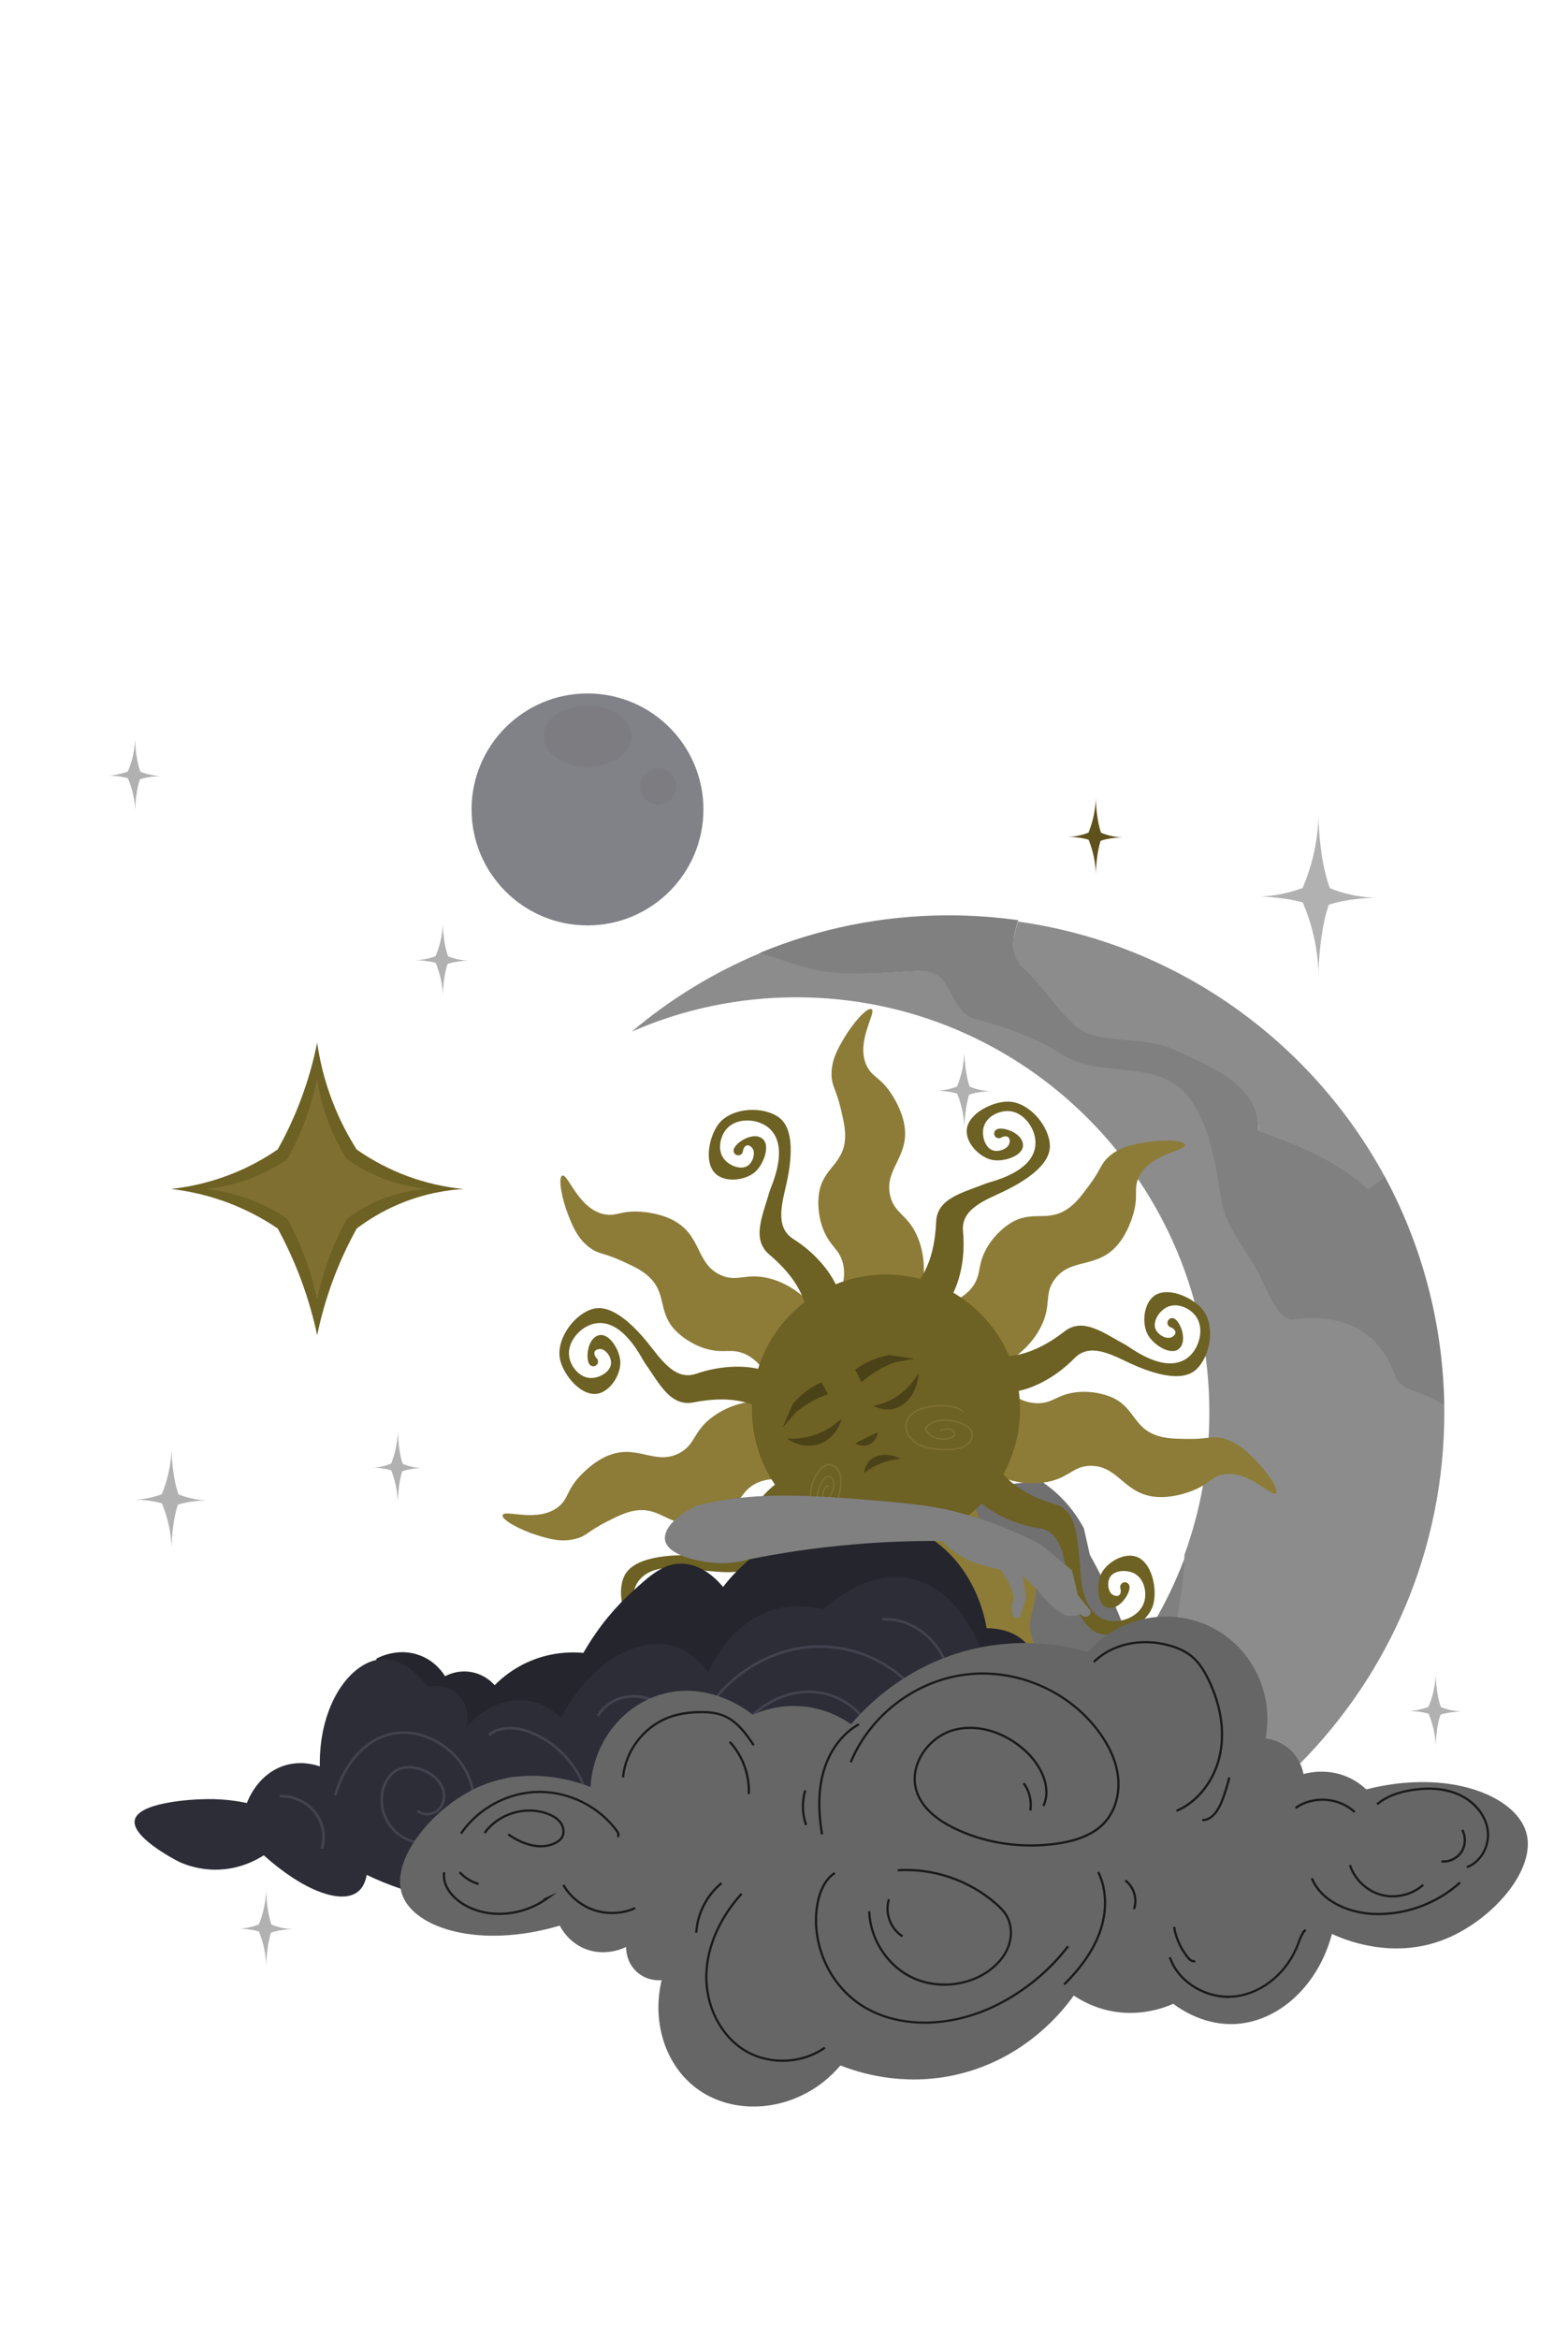
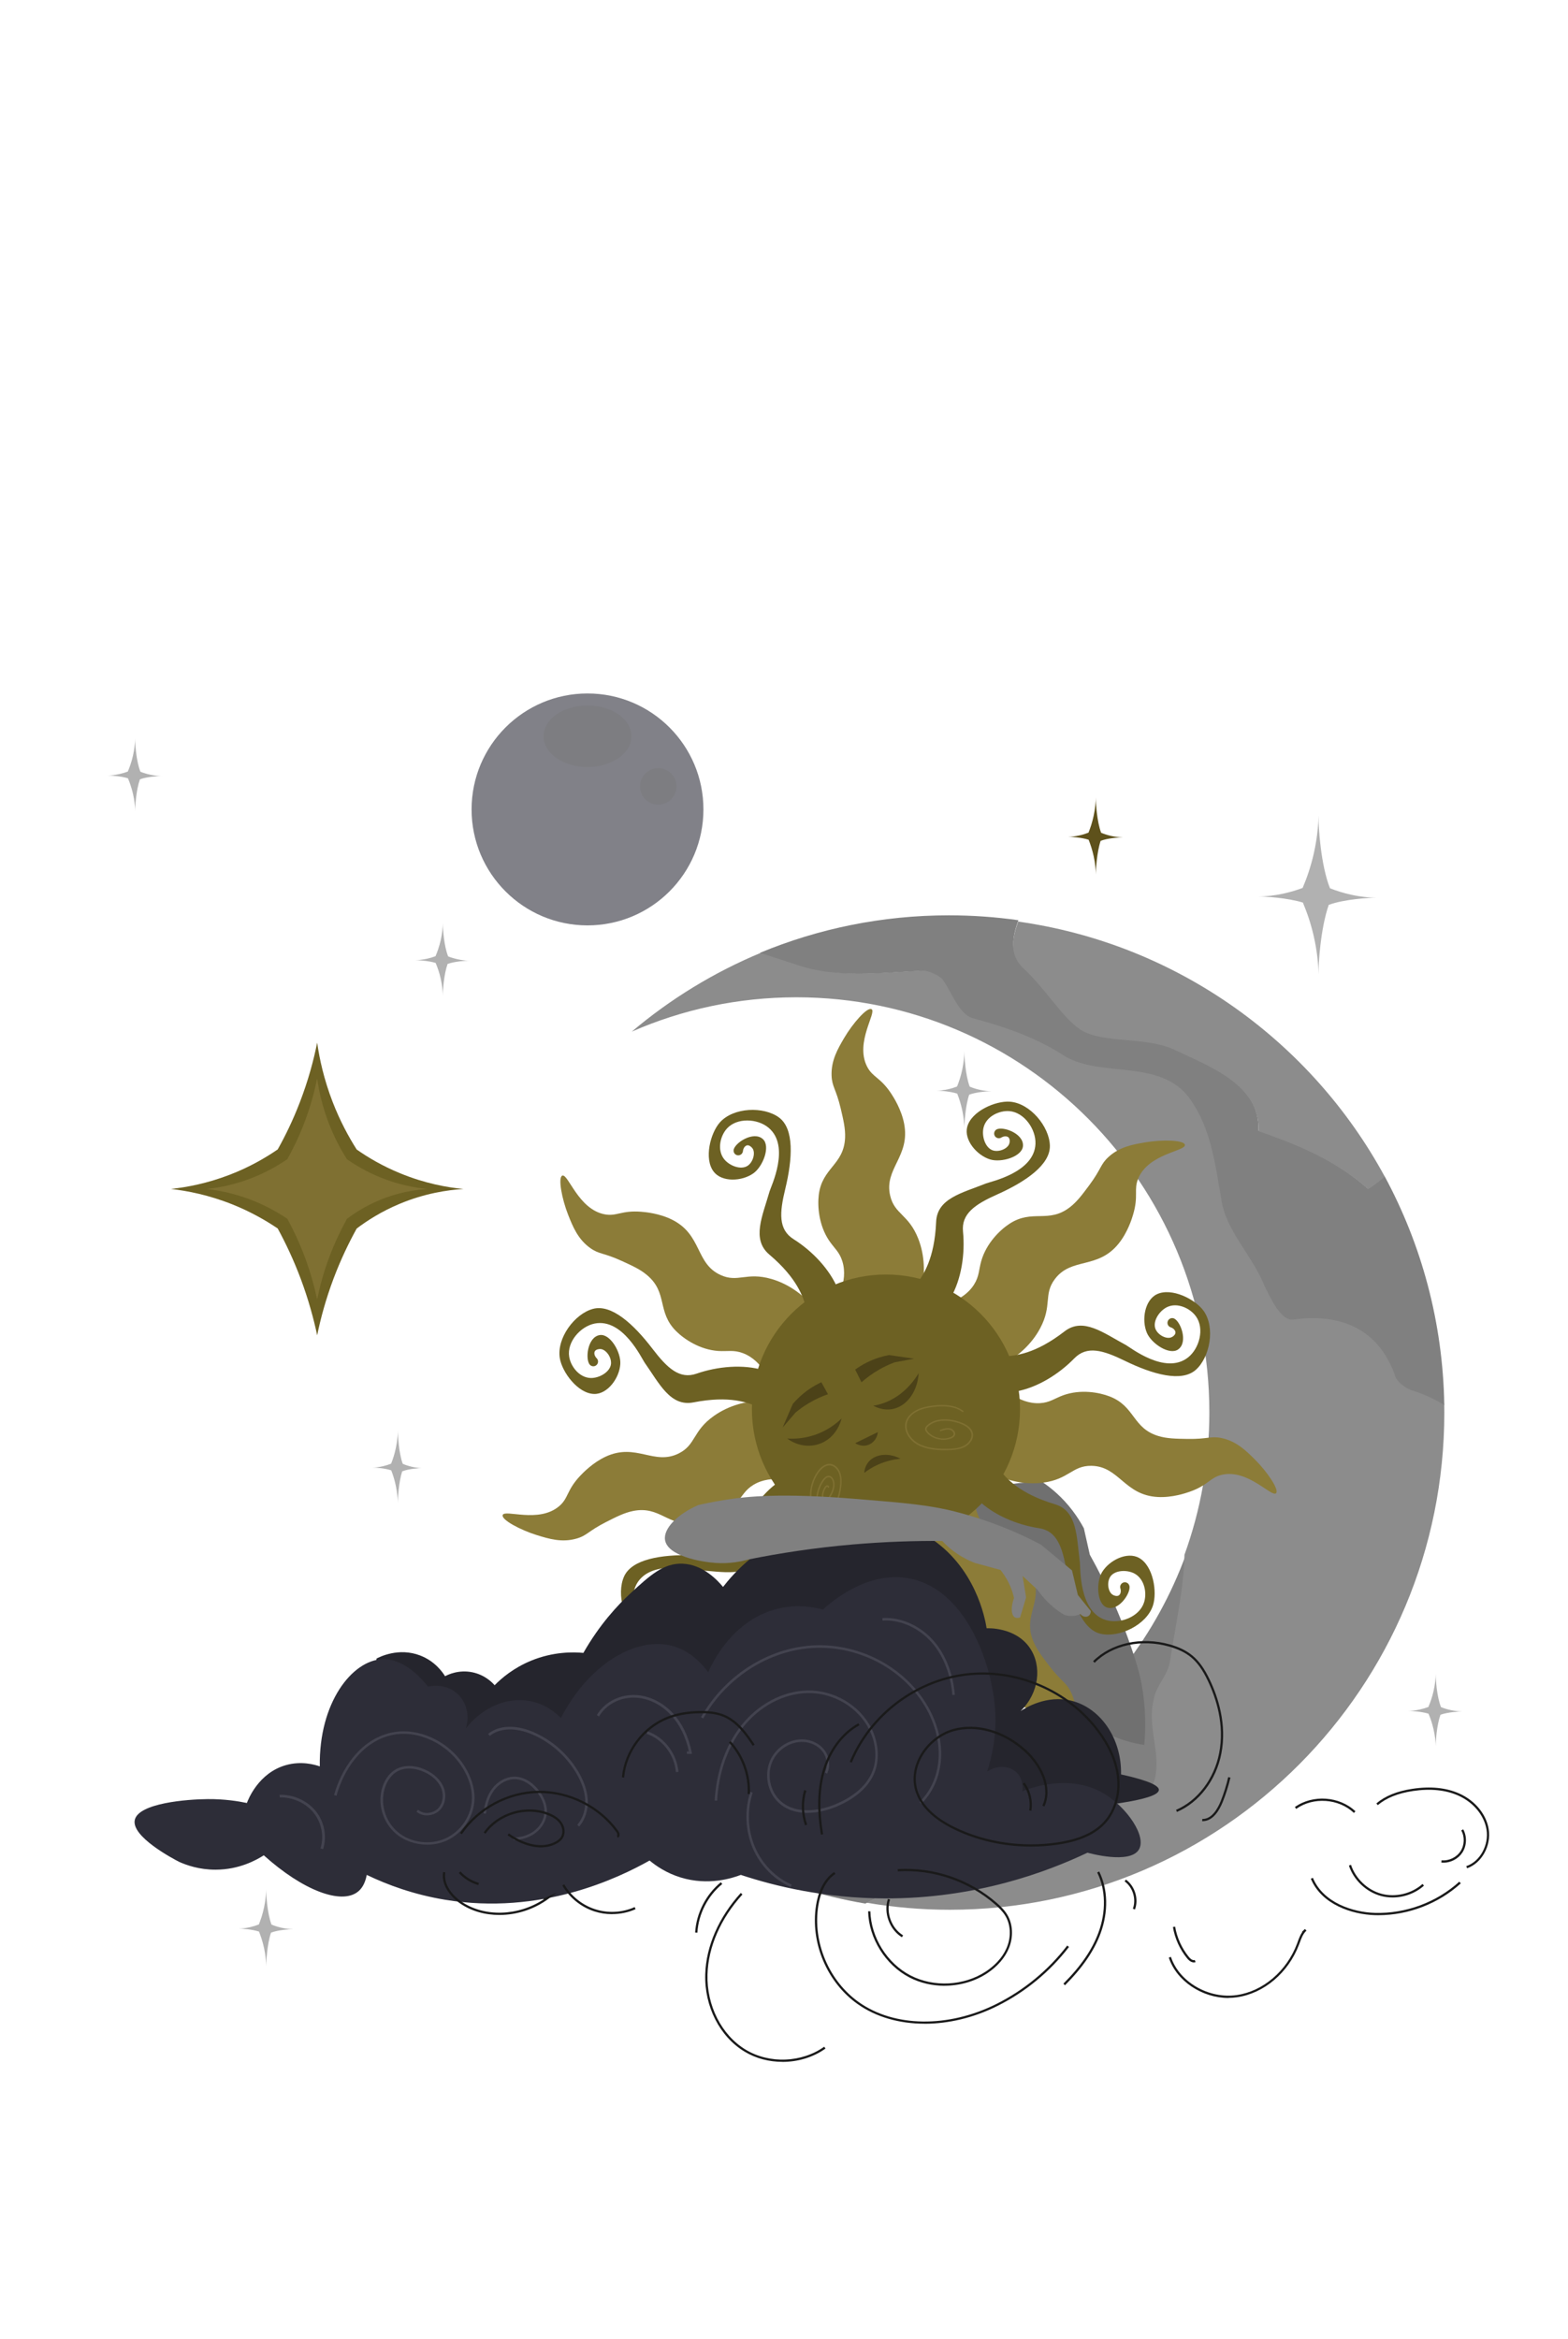
<svg xmlns="http://www.w3.org/2000/svg" width="346" height="516" viewBox="0 0 346 516" fill="none">
  <g clip-path="url(#clip0_9627_36290)">
    <path d="M216.72 415.98C225.9 411.85 230.95 399.92 240.13 395.79C244.72 393.5 253.9 399.92 255.28 391.66C256.2 386.15 253.44 380.65 254.82 375.14C255.28 371.93 258.03 369.63 258.49 366.42C259.59 358.98 261.52 350.72 261.69 342.91C248.83 378.15 215.02 403.31 175.32 403.31C162.3 403.31 149.91 400.6 138.69 395.71C153.35 408.02 171.26 416.58 190.95 419.91C196.73 417.1 202.53 414.17 208.45 411.39C211.66 410.01 214.42 417.36 216.71 415.98H216.72Z" fill="#808080" />
    <path d="M318.68 309.72C316.39 308.34 313.94 307.24 311.44 306.45C310.07 305.99 308.25 304.62 307.8 303.25C304.16 292.73 295.51 289.53 285.5 290.9C282.77 291.36 280.49 286.33 279.13 283.58C276.4 276.72 270.48 271.23 269.57 264.37C268.2 256.6 267.3 248.82 262.74 242.41C256.37 233.26 243.17 237.84 234.98 232.8C228.61 228.68 221.78 226.39 214.96 224.57C211.77 223.65 210.41 219.08 208.13 215.88C207.22 214.96 204.94 214.05 204.03 214.05C194.47 214.51 184.92 215.88 175.81 212.68C173.3 211.89 170.67 210.99 167.98 210.14C157.55 214.47 147.92 220.37 139.42 227.56C150.55 222.69 162.83 219.99 175.74 219.99C226.06 219.99 266.86 260.99 266.86 311.57C266.86 322.6 264.92 333.17 261.37 342.96C261.2 350.74 259.29 358.97 258.19 366.39C257.73 369.59 255 371.88 254.55 375.08C253.18 380.57 255.92 386.06 255.01 391.55C253.64 399.78 244.54 393.38 239.99 395.67C230.89 399.79 225.88 411.68 216.78 415.8C214.51 417.17 211.78 409.85 208.59 411.23C202.73 414 196.98 416.92 191.24 419.72C197.2 420.73 203.33 421.27 209.58 421.27C269.85 421.27 318.71 372.16 318.71 311.59C318.71 310.97 318.7 310.36 318.69 309.75L318.68 309.72Z" fill="#8C8C8C" />
    <path d="M277.69 249.37C278.15 239.29 267.2 235.17 259.45 231.5C253.06 228.29 243.49 230.12 238.47 226.92C234.36 224.17 230.72 217.76 225.7 213.18C222.8 210.27 223.36 206.71 224.73 202.99C219.71 202.28 214.58 201.91 209.37 201.91C194.61 201.91 180.54 204.85 167.7 210.18C170.4 211.04 173.03 211.94 175.54 212.73C184.66 215.94 194.24 214.56 203.81 214.11C204.72 214.11 207 215.03 207.92 215.94C210.2 219.15 211.57 223.73 214.76 224.64C221.6 226.47 228.44 228.76 234.83 232.89C243.04 237.93 256.26 233.35 262.65 242.51C267.21 248.93 268.12 256.71 269.49 264.5C270.4 271.37 276.33 276.87 279.07 283.74C280.44 286.49 282.72 291.53 285.46 291.07C295.49 289.69 304.16 292.9 307.8 303.44C308.26 304.82 310.08 306.19 311.45 306.65C313.95 307.44 316.41 308.54 318.7 309.92C318.4 291.67 313.66 274.5 305.53 259.45C304.39 260.47 303.19 261.41 301.87 262.21C294.57 255.8 286.82 252.59 277.7 249.39L277.69 249.37Z" fill="#808080" />
    <path d="M224.68 203.29C223.31 207 222.75 210.54 225.65 213.44C230.67 218 234.32 224.4 238.43 227.14C243.45 230.34 253.04 228.51 259.43 231.7C267.19 235.35 278.15 239.46 277.69 249.51C286.82 252.71 294.58 255.9 301.89 262.29C303.21 261.5 304.42 260.55 305.56 259.54C289.36 229.68 259.68 208.21 224.68 203.29Z" fill="#8C8C8C" />
    <path d="M215.76 328.17C216.96 328.13 218.15 328.09 219.36 328.06C220.94 327.7 222.73 327.38 224.69 327.17C226.63 326.96 228.42 326.9 230.02 326.92C231.96 328.24 234.41 330.25 236.66 333.21C237.7 334.58 238.52 335.91 239.17 337.12C239.6 339.06 240.04 341 240.48 342.94C244.57 350.27 247.19 356.62 248.87 361.28C250.81 366.66 251.53 369.41 251.92 371.57C252.91 377.04 252.79 381.71 252.49 384.92C250.15 384.56 246.57 383.73 242.69 381.58C238.56 379.29 235.82 376.46 234.24 374.56C227.65 366.04 221.05 357.51 214.46 348.98C212.21 346.37 209.96 343.76 207.71 341.15C207.71 340.78 207.73 338.54 209.45 337.01C210.3 336.26 211.22 335.99 211.74 335.89C213.08 333.32 214.43 330.74 215.77 328.17H215.76Z" fill="#707070" />
    <path d="M192.3 222.62C191.37 222.09 188.19 225.7 186.26 228.99C184.88 231.34 183.37 233.93 183.5 237.29C183.6 239.76 184.48 240.16 185.52 244.54C186.12 247.1 186.56 248.97 186.48 250.95C186.23 257 181.39 257.56 180.67 263.61C180.38 266.04 180.65 270.22 182.93 273.63C184.06 275.32 185.22 276.12 185.87 278.21C186.61 280.57 186.16 282.83 185.66 284.37C187.84 283.63 191.03 282.81 194.93 282.71C198.49 282.62 201.45 283.16 203.57 283.71C203.99 281.04 204.18 277.18 202.61 273.2C200.49 267.84 197.4 267.89 196.43 263.76C195.02 257.77 200.93 255.11 199.5 247.83C198.89 244.71 197.19 242.06 196.71 241.32C194.27 237.58 192.56 237.71 191.31 235.23C188.63 229.9 193.54 223.29 192.31 222.6L192.3 222.62Z" fill="#8C7C38" />
    <path d="M205.86 284.99C205.77 284.96 205.68 284.92 205.6 284.86C205.13 284.52 201.97 283.7 202.3 283.23C203.69 281.26 206.22 277.77 206.57 269.53C206.79 264.31 212.35 263.15 217.59 261.05C218.63 260.63 228.26 258.65 228.49 252.3C228.61 249.09 226.01 245.34 222.7 245.1C220.48 244.94 217.68 246.25 217.05 248.66C216.56 250.51 217.35 253.16 219.05 253.75C219.07 253.75 219.09 253.76 219.11 253.77C220.46 254.19 222.36 253.4 222.72 252.26C222.84 251.89 222.88 251.19 222.51 250.87C222.15 250.57 221.5 250.6 220.96 250.93C220.47 251.23 219.83 251.08 219.53 250.6C219.23 250.11 219.38 249.47 219.86 249.17C221.18 248.34 225.97 250.01 225.73 252.82C225.53 255.16 220.96 256.52 218.49 255.76C215.51 254.84 212.68 251.45 213.43 248.58C214.35 245.09 219.72 242.79 222.84 243.02C227.31 243.34 231.56 248.51 231.67 252.7C231.78 256.93 226.33 260.66 220.11 263.45C215.18 265.65 212.11 267.7 212.5 271.68C212.98 276.59 212.16 282.19 209.75 286.33C209.52 286.74 206.27 285.13 205.85 284.98L205.86 284.99Z" fill="#6D6123" />
    <path d="M261.47 252.53C261.27 251.47 256.48 251.35 252.72 251.99C250.04 252.45 247.09 252.94 244.61 255.21C242.79 256.87 243.05 257.82 240.38 261.42C238.81 263.53 237.67 265.07 236.11 266.28C231.35 269.98 227.8 266.63 222.72 269.97C220.68 271.31 217.66 274.21 216.53 278.16C215.97 280.11 216.1 281.52 214.93 283.37C213.61 285.45 211.6 286.56 210.1 287.17C212.07 288.37 214.74 290.29 217.33 293.23C219.69 295.91 221.19 298.53 222.13 300.52C224.44 299.12 227.5 296.79 229.52 293.01C232.23 287.93 230.22 285.58 232.74 282.19C236.4 277.26 242.22 280.09 246.86 274.3C248.85 271.82 249.77 268.82 250.02 267.97C251.3 263.69 250.1 262.45 251.19 259.9C253.53 254.41 261.73 253.93 261.46 252.54L261.47 252.53Z" fill="#8C7C38" />
    <path d="M222.66 303.09C222.63 303 222.6 302.9 222.59 302.8C222.54 302.23 221.14 299.27 221.71 299.22C224.11 299.02 228.39 298.72 234.9 293.69C239.02 290.5 243.48 294.03 248.45 296.7C249.44 297.23 257.14 303.36 262.14 299.45C264.66 297.48 265.84 293.06 263.9 290.37C262.6 288.56 259.79 287.26 257.55 288.32C255.83 289.14 254.31 291.44 254.96 293.13C254.96 293.15 254.98 293.17 254.99 293.19C255.54 294.5 257.36 295.45 258.46 295C258.82 294.86 259.38 294.44 259.38 293.94C259.38 293.47 258.94 292.99 258.33 292.79C257.78 292.61 257.49 292.02 257.67 291.48C257.85 290.94 258.43 290.63 258.98 290.81C260.46 291.3 262.27 296.05 259.97 297.67C258.06 299.02 254.08 296.39 253.07 294C251.85 291.12 252.62 286.76 255.29 285.49C258.54 283.95 263.75 286.6 265.58 289.14C268.21 292.79 267 299.38 263.88 302.16C260.73 304.97 254.38 303.18 248.24 300.19C243.39 297.82 239.86 296.78 237.07 299.63C233.63 303.16 228.84 306.13 224.13 306.95C223.67 307.03 222.81 303.5 222.64 303.08L222.66 303.09Z" fill="#6D6123" />
    <path d="M281.58 329.38C282.31 328.6 279.61 324.63 276.9 321.94C274.97 320.02 272.84 317.91 269.56 317.22C267.16 316.71 266.55 317.48 262.07 317.41C259.45 317.37 257.53 317.34 255.65 316.78C249.87 315.06 250.51 310.21 244.84 308.03C242.57 307.15 238.46 306.39 234.61 307.78C232.71 308.47 231.65 309.4 229.47 309.52C227.01 309.66 224.94 308.67 223.57 307.81C223.76 310.12 223.76 313.42 222.9 317.25C222.12 320.74 220.87 323.49 219.82 325.42C222.3 326.49 225.97 327.61 230.21 327.05C235.9 326.29 236.61 323.28 240.84 323.34C246.97 323.44 248.09 329.83 255.48 330.22C258.64 330.39 261.61 329.38 262.44 329.09C266.65 327.63 266.95 325.93 269.64 325.32C275.44 324.01 280.63 330.41 281.6 329.38H281.58Z" fill="#8C7C38" />
    <path d="M218.04 327.34C218.09 327.26 218.16 327.18 218.23 327.12C218.66 326.75 220.24 323.87 220.61 324.31C222.17 326.15 224.92 329.46 232.79 331.82C237.77 333.31 237.54 339.01 238.29 344.62C238.44 345.74 238 355.59 244.08 357.38C247.15 358.28 251.41 356.66 252.44 353.5C253.14 351.38 252.55 348.34 250.38 347.13C248.71 346.21 245.96 346.32 244.98 347.83C244.97 347.85 244.96 347.87 244.95 347.89C244.21 349.11 244.51 351.14 245.52 351.78C245.84 351.99 246.51 352.2 246.91 351.91C247.29 351.64 247.42 350.99 247.23 350.39C247.05 349.84 247.36 349.26 247.9 349.08C248.44 348.9 249.03 349.21 249.2 349.76C249.68 351.25 246.89 355.5 244.24 354.59C242.03 353.82 241.83 349.04 243.17 346.82C244.78 344.14 248.75 342.21 251.34 343.65C254.49 345.39 255.39 351.19 254.41 354.17C253 358.45 246.98 361.32 242.9 360.4C238.79 359.48 236.52 353.26 235.35 346.52C234.42 341.18 233.2 337.7 229.27 337.1C224.41 336.36 219.21 334.2 215.8 330.84C215.46 330.51 217.81 327.74 218.05 327.37L218.04 327.34Z" fill="#6D6123" />
    <path d="M234.26 390.2C235.32 390.29 236.75 385.7 237.16 381.9C237.46 379.18 237.78 376.2 236.28 373.19C235.18 370.98 234.21 370.98 231.48 367.41C229.88 365.32 228.72 363.8 227.98 361.96C225.73 356.34 229.91 353.83 228.1 348.02C227.37 345.68 225.42 341.98 221.94 339.81C220.22 338.74 218.84 338.48 217.39 336.84C215.76 334.99 215.24 332.75 215.07 331.13C213.38 332.71 210.81 334.77 207.29 336.47C204.09 338.02 201.16 338.75 199 339.12C199.71 341.73 201.11 345.32 204.17 348.31C208.29 352.32 211.09 351.01 213.66 354.38C217.39 359.27 213.09 364.11 217.37 370.17C219.21 372.77 221.83 374.47 222.58 374.95C226.33 377.35 227.84 376.54 229.99 378.28C234.61 382.04 232.84 390.09 234.24 390.21L234.26 390.2Z" fill="#8C7C38" />
    <path d="M196.41 338.91C196.51 338.91 196.6 338.91 196.71 338.93C197.27 339.04 200.49 338.49 200.38 339.05C199.92 341.42 199.03 345.64 202.08 353.3C204.01 358.15 199.42 361.5 195.5 365.57C194.72 366.38 186.76 372.15 189.13 378.05C190.33 381.03 194.24 383.37 197.35 382.23C199.44 381.46 201.45 379.11 201.04 376.65C200.73 374.76 198.93 372.67 197.14 372.83C197.12 372.83 197.1 372.83 197.08 372.83C195.67 373 194.27 374.5 194.4 375.69C194.44 376.07 194.69 376.73 195.16 376.87C195.61 377 196.19 376.71 196.55 376.17C196.87 375.69 197.51 375.57 197.99 375.89C198.47 376.21 198.59 376.86 198.27 377.34C197.4 378.64 192.35 379.09 191.43 376.43C190.65 374.22 194.27 371.09 196.83 370.77C199.92 370.38 203.89 372.31 204.38 375.23C204.97 378.79 201.01 383.1 198.08 384.18C193.87 385.73 187.89 382.76 186.07 378.99C184.24 375.18 187.68 369.53 192.22 364.42C195.81 360.38 197.78 357.25 195.8 353.78C193.36 349.5 191.82 344.05 192.32 339.29C192.37 338.82 195.99 338.95 196.43 338.91H196.41Z" fill="#514617" />
    <path d="M160.41 391.96C161.03 392.84 165.44 390.95 168.59 388.81C170.84 387.28 173.32 385.6 174.63 382.5C175.6 380.23 174.97 379.48 175.91 375.08C176.46 372.5 176.86 370.63 177.78 368.88C180.58 363.52 185.2 365.1 188.44 359.95C189.74 357.88 191.29 353.99 190.68 349.92C190.38 347.91 189.68 346.69 189.98 344.52C190.32 342.07 191.69 340.23 192.81 339.05C190.52 338.78 187.29 338.14 183.72 336.55C180.47 335.1 178.02 333.34 176.34 331.92C174.81 334.15 173 337.55 172.72 341.83C172.35 347.58 175.15 348.88 174.27 353.02C172.98 359.04 166.51 358.89 164.69 366.09C163.91 369.17 164.31 372.29 164.43 373.17C165.04 377.6 166.64 378.23 166.7 380.99C166.84 386.96 159.58 390.81 160.4 391.97L160.41 391.96Z" fill="#5E511B" />
    <path d="M174.83 329.78C174.9 329.85 174.96 329.93 175.01 330.02C175.29 330.52 177.79 332.63 177.29 332.91C175.19 334.09 171.41 336.15 167.58 343.44C165.15 348.06 159.63 346.71 154 346.35C152.88 346.28 143.34 343.92 140.41 349.55C138.93 352.4 139.68 356.9 142.56 358.55C144.5 359.65 147.58 359.67 149.18 357.76C150.41 356.3 150.83 353.57 149.55 352.3C149.53 352.29 149.52 352.27 149.5 352.26C148.46 351.3 146.41 351.19 145.59 352.06C145.32 352.34 144.98 352.95 145.19 353.4C145.38 353.83 145.98 354.08 146.62 354.01C147.19 353.95 147.7 354.36 147.77 354.93C147.83 355.5 147.43 356.01 146.85 356.08C145.3 356.26 141.69 352.68 143.11 350.25C144.29 348.23 149 348.96 150.9 350.72C153.2 352.83 154.3 357.12 152.4 359.38C150.08 362.14 144.24 361.89 141.53 360.34C137.63 358.12 136 351.62 137.69 347.79C139.4 343.92 145.91 342.9 152.73 343.06C158.12 343.19 161.77 342.67 163.12 338.91C164.79 334.27 167.92 329.57 171.87 326.86C172.26 326.59 174.5 329.45 174.82 329.76L174.83 329.78Z" fill="#6D6123" />
    <path d="M110.92 334.23C110.63 335.26 114.86 337.52 118.5 338.64C121.1 339.44 123.96 340.32 127.19 339.4C129.56 338.73 129.74 337.77 133.74 335.74C136.08 334.55 137.79 333.69 139.72 333.3C145.63 332.13 147.31 336.73 153.34 336.02C155.76 335.74 159.75 334.5 162.52 331.47C163.89 329.98 164.4 328.66 166.27 327.53C168.38 326.26 170.67 326.17 172.28 326.3C171.05 324.34 169.52 321.42 168.51 317.63C167.59 314.18 167.42 311.15 167.46 308.95C164.77 309.16 161 309.87 157.51 312.35C152.82 315.67 153.58 318.68 149.81 320.59C144.33 323.36 140.39 318.21 133.67 321.31C130.79 322.64 128.63 324.91 128.02 325.55C124.97 328.81 125.49 330.45 123.39 332.24C118.86 336.1 111.31 332.85 110.92 334.21V334.23Z" fill="#8C7C38" />
    <path d="M168.15 306.44C168.15 306.54 168.12 306.64 168.08 306.73C167.87 307.26 167.81 310.54 167.28 310.33C165.05 309.43 161.08 307.78 153.02 309.35C147.92 310.35 145.5 305.2 142.24 300.57C141.59 299.65 137.43 290.72 131.22 291.96C128.08 292.59 125.06 296.01 125.6 299.29C125.96 301.5 127.89 303.92 130.37 303.97C132.27 304.01 134.66 302.63 134.83 300.83C134.83 300.81 134.83 300.79 134.83 300.76C134.92 299.34 133.72 297.68 132.53 297.58C132.15 297.55 131.46 297.67 131.24 298.11C131.03 298.53 131.21 299.16 131.66 299.61C132.07 300.02 132.07 300.67 131.66 301.08C131.26 301.49 130.6 301.49 130.19 301.08C129.08 299.98 129.58 294.92 132.35 294.5C134.66 294.15 137.05 298.3 136.88 300.88C136.69 304 134.06 307.56 131.11 307.49C127.52 307.41 124.04 302.7 123.53 299.6C122.8 295.16 126.81 289.81 130.85 288.72C134.92 287.62 139.81 292.07 143.96 297.5C147.25 301.8 149.94 304.32 153.71 303.01C158.35 301.4 163.97 300.89 168.54 302.27C168.99 302.4 168.19 305.95 168.15 306.4V306.44Z" fill="#6D6123" />
    <path d="M124.07 259.33C123.09 259.75 123.98 264.48 125.39 268.03C126.4 270.56 127.51 273.35 130.24 275.3C132.24 276.73 133.1 276.28 137.18 278.14C139.57 279.23 141.31 280.02 142.81 281.3C147.42 285.19 144.9 289.39 149.23 293.67C150.97 295.39 154.42 297.74 158.51 298.01C160.53 298.14 161.87 297.72 163.91 298.48C166.22 299.34 167.72 301.08 168.63 302.42C169.38 300.23 170.69 297.2 173 294.04C175.11 291.16 177.35 289.14 179.08 287.79C177.23 285.81 174.32 283.31 170.21 282.12C164.69 280.53 162.83 283.01 159 281.25C153.42 278.7 154.95 272.39 148.33 269.06C145.5 267.64 142.38 267.37 141.5 267.3C137.06 266.95 136.11 268.38 133.4 267.86C127.56 266.73 125.36 258.78 124.06 259.33H124.07Z" fill="#8C7C38" />
    <path d="M181.49 286.75C181.41 286.8 181.32 286.85 181.22 286.88C180.67 287.05 178.09 289.05 177.92 288.5C177.22 286.19 176.02 282.04 169.75 276.73C165.78 273.36 168.27 268.23 169.82 262.79C170.13 261.71 174.46 252.85 169.6 248.77C167.15 246.71 162.6 246.49 160.39 248.96C158.9 250.63 158.23 253.65 159.74 255.63C160.9 257.15 163.47 258.15 164.97 257.16C164.99 257.15 165.01 257.14 165.03 257.12C166.19 256.3 166.73 254.32 166.06 253.33C165.84 253.01 165.32 252.55 164.84 252.65C164.38 252.75 164.01 253.28 163.94 253.92C163.88 254.49 163.37 254.91 162.8 254.85C162.23 254.79 161.82 254.28 161.88 253.71C162.04 252.15 166.28 249.37 168.35 251.28C170.07 252.87 168.35 257.34 166.23 258.83C163.68 260.63 159.28 260.81 157.48 258.45C155.29 255.59 156.77 249.91 158.86 247.58C161.86 244.23 168.52 244.02 171.89 246.5C175.29 249 174.89 255.61 173.28 262.26C172 267.52 171.73 271.21 175.1 273.34C179.26 275.96 183.17 280.05 184.95 284.49C185.12 284.93 181.87 286.52 181.5 286.77L181.49 286.75Z" fill="#6D6123" />
    <path d="M195.5 340.56C211.84 340.56 225.08 327.26 225.08 310.85C225.08 294.44 211.84 281.14 195.5 281.14C179.16 281.14 165.92 294.44 165.92 310.85C165.92 327.26 179.16 340.56 195.5 340.56Z" fill="#6D6123" />
    <path d="M188.7 318.34C188.79 318.4 190.21 319.36 191.79 318.65C192.86 318.17 193.59 317.12 193.7 315.91C192.03 316.72 190.37 317.53 188.7 318.35V318.34Z" fill="#4C4218" />
    <path d="M190.7 324.91C191.45 324.32 192.47 323.64 193.78 323.06C195.72 322.2 197.49 321.89 198.7 321.78C196.35 320.51 193.64 320.67 192.07 322.05C190.94 323.04 190.74 324.38 190.7 324.91Z" fill="#4C4218" />
    <path d="M192.71 310.08C193.12 310.31 195.73 311.73 198.53 310.26C200.91 309.02 202.52 306.17 202.71 302.92C201.92 304.22 200.36 306.44 197.79 308.11C195.79 309.41 193.93 309.89 192.71 310.08Z" fill="#4C4218" />
    <path d="M185.7 312.91C185.58 313.41 184.76 316.53 181.77 318.09C179.24 319.42 176.12 319.11 173.7 317.32C175.16 317.42 177.81 317.39 180.78 316.15C183.09 315.19 184.72 313.85 185.7 312.91Z" fill="#4C4218" />
    <path d="M188.71 302.11C189.17 303.04 189.64 303.98 190.1 304.91C191.11 304.02 192.41 303.03 194.01 302.11C195.24 301.41 196.4 300.89 197.42 300.51C198.85 300.25 200.28 299.98 201.71 299.71C199.86 299.44 198.01 299.17 196.16 298.91C194.84 299.16 193.17 299.62 191.36 300.51C190.33 301.02 189.45 301.58 188.71 302.11Z" fill="#4C4218" />
    <path d="M181.25 304.91C181.73 305.79 182.22 306.67 182.7 307.55C181.49 307.97 180.05 308.58 178.52 309.49C177.34 310.19 176.35 310.92 175.53 311.61C174.59 312.71 173.65 313.81 172.7 314.9C173.45 313.16 174.19 311.43 174.94 309.69C175.81 308.67 177.03 307.47 178.65 306.37C179.57 305.75 180.46 305.27 181.25 304.9V304.91Z" fill="#4C4218" />
    <path d="M208.66 319.91C206.74 319.91 204.34 319.75 202.42 318.67C200.63 317.66 199.14 315.48 199.92 313.42C200.29 312.44 201.15 311.58 202.33 310.99C203.49 310.42 204.78 310.19 205.77 310.06C208.73 309.67 211.02 310.06 212.56 311.21C212.63 311.27 212.64 311.37 212.58 311.43C212.52 311.5 212.41 311.51 212.34 311.45C210.87 310.35 208.68 309.99 205.82 310.37C204.86 310.5 203.61 310.71 202.49 311.26C201.38 311.8 200.59 312.6 200.25 313.51C199.53 315.42 200.93 317.45 202.61 318.39C204.51 319.46 206.81 319.59 208.85 319.59C210.17 319.59 211.55 319.5 212.67 318.93C213.72 318.39 214.62 317.25 214.3 316.09C214.05 315.2 213.16 314.48 211.66 313.96C209.58 313.23 206.54 312.99 204.78 314.67C204.65 314.79 204.51 314.95 204.47 315.13C204.43 315.33 204.53 315.56 204.77 315.84C205.88 317.15 207.99 317.67 209.67 317.05C210.02 316.92 210.24 316.77 210.35 316.59C210.48 316.37 210.43 316.15 210.35 316C210.21 315.71 209.89 315.46 209.55 315.38C208.95 315.25 208.32 315.44 207.62 315.69C207.53 315.72 207.43 315.69 207.4 315.6C207.36 315.52 207.4 315.43 207.5 315.4C208.26 315.13 208.94 314.92 209.64 315.07C210.08 315.17 210.49 315.48 210.68 315.87C210.82 316.17 210.82 316.48 210.66 316.73C210.46 317.06 210.08 317.23 209.81 317.33C207.98 318 205.7 317.43 204.5 316.02C204.2 315.67 204.08 315.36 204.14 315.06C204.19 314.79 204.38 314.59 204.54 314.44C206.42 312.64 209.62 312.89 211.8 313.66C213.42 314.23 214.38 315.02 214.65 316.01C215.01 317.33 214.02 318.61 212.85 319.2C211.66 319.8 210.23 319.89 208.86 319.9H208.68L208.66 319.91Z" fill="#7F7032" />
    <path d="M182.07 333.91C181.39 333.91 180.76 333.4 180.44 332.82C180.12 332.22 180 331.46 180.08 330.5C180.2 329.07 180.67 327.71 181.45 326.54C181.7 326.17 182.35 325.33 183.15 325.58C183.53 325.7 183.85 326.07 184.02 326.59C184.32 327.53 184.12 328.68 183.42 329.92C183.24 330.24 183.03 330.57 182.72 330.77C182.4 330.97 181.91 331.01 181.61 330.69C181.37 330.44 181.29 330.03 181.39 329.51C181.48 329.01 181.67 328.52 181.93 328.09C182.03 327.93 182.16 327.75 182.36 327.67C182.49 327.62 182.64 327.63 182.77 327.7C182.87 327.76 182.94 327.86 182.97 327.97C182.99 328.06 182.94 328.16 182.85 328.18C182.77 328.2 182.68 328.14 182.65 328.05C182.65 328.03 182.63 328.01 182.61 328C182.57 327.98 182.51 327.97 182.47 327.99C182.36 328.03 182.27 328.16 182.2 328.27C181.96 328.66 181.79 329.11 181.71 329.57C181.66 329.85 181.64 330.23 181.84 330.43C182.03 330.63 182.35 330.59 182.56 330.46C182.81 330.3 182.99 330.02 183.15 329.73C183.6 328.93 184.06 327.75 183.72 326.69C183.59 326.28 183.34 325.99 183.07 325.91C182.47 325.72 181.93 326.43 181.72 326.74C180.98 327.85 180.52 329.16 180.41 330.53C180.33 331.42 180.44 332.11 180.73 332.65C181.03 333.2 181.67 333.69 182.32 333.53C182.56 333.47 182.81 333.33 183.1 333.07C184.28 332.04 185.02 330.34 185.31 328.03C185.42 327.17 185.49 326.06 185.14 325.05C184.85 324.23 184.14 323.36 183.2 323.26C181.98 323.13 181 324.33 180.63 324.85C179.58 326.34 179.02 328.19 179.04 330.06C179.04 330.16 178.97 330.24 178.88 330.24C178.79 330.24 178.72 330.16 178.72 330.07C178.69 328.12 179.28 326.19 180.37 324.64C181.21 323.45 182.25 322.82 183.23 322.91C184.18 323.01 185.05 323.8 185.44 324.92C185.82 325.99 185.74 327.16 185.63 328.06C185.33 330.47 184.55 332.24 183.31 333.32C182.98 333.61 182.69 333.78 182.4 333.84C182.29 333.87 182.19 333.88 182.08 333.88H182.09L182.07 333.91Z" fill="#7F7032" />
    <path d="M83.07 365.87C83.72 365.52 87.97 363.34 92.74 365.19C95.97 366.44 97.65 368.85 98.21 369.75C98.85 369.41 101.22 368.26 104.26 368.89C107.02 369.47 108.65 371.17 109.15 371.74C110.62 370.24 113.27 367.94 117.21 366.32C122.12 364.31 126.5 364.4 128.73 364.61C132.32 358.33 136.28 354.09 139.1 351.49C143.45 347.47 146.47 344.76 150.62 344.93C155.17 345.12 158.38 348.65 159.55 350.06C161.8 347.15 167.84 340.16 178.27 336.94C182.11 335.75 193.86 332.12 204.76 338.93C215.33 345.54 217.39 357.17 217.71 359.18C218.04 359.16 224.06 358.92 227.21 363.46C229.99 367.47 229.31 373.48 225.2 377.44C226.26 376.75 230.97 373.81 236.43 375.16C242.75 376.72 247.54 383.38 247.37 391.42C251.29 392.28 255.76 393.52 255.72 394.84C255.64 397.3 240.18 398.61 237.29 398.83C230.15 399.39 219.93 399.58 207.35 397.69C182.75 401.37 161.9 402.54 146.31 402.83C102.59 403.63 93.41 397.61 88.73 391.7C82.43 383.75 82.23 373.37 83.09 365.85L83.07 365.87Z" fill="#25252D" />
    <path d="M70.59 389.65C69.35 389.22 66.47 388.42 63.11 389.36C57 391.08 54.73 397.04 54.48 397.72C52.52 397.31 49.52 396.83 45.85 396.86C41.29 396.89 30.54 397.74 29.74 401.47C28.96 405.14 38.14 409.99 39.52 410.7C41.15 411.43 43.97 412.44 47.57 412.43C52.8 412.43 56.61 410.28 58.21 409.26C66.89 417.06 75.26 420.15 78.92 417.33C79.67 416.76 80.53 415.7 80.93 413.58C85.5 415.78 91.3 417.92 98.19 419.06C119.37 422.57 136.52 414.24 143.34 410.41C144.76 411.59 147.06 413.19 150.24 414.16C156.35 416.02 161.59 414.3 163.47 413.58C171.1 416.1 181.95 418.71 195.1 418.77C215.43 418.87 231.2 412.84 239.97 408.68C240.34 408.79 249.25 411.25 251.28 408.04C253.12 405.14 248.68 398.72 243.71 395.71C236.05 391.06 227.13 394.51 225.59 395.13C225.63 394.81 225.92 392.62 224.44 391.09C222.9 389.5 220.09 389.27 217.82 390.8C218.83 387.7 220.03 382.72 219.55 376.67C218.73 366.4 212.82 350.18 200.28 348.12C191.42 346.66 183.82 353.02 181.59 355.04C179.36 354.45 175.97 353.91 172.1 354.75C161.47 357.05 156.84 367.55 156.28 368.88C153.26 364.8 150.11 363.56 148.51 363.11C140.52 360.86 129.97 366.96 123.78 378.97C122.67 377.85 120.33 375.86 116.88 375.22C111.79 374.28 106.39 376.67 102.79 381.28C103.73 378.43 102.92 375.34 100.78 373.49C98.14 371.21 94.8 371.96 94.45 372.05C92.91 370.1 89.06 365.82 84.38 366C77.67 366.25 70.34 375.63 70.57 389.65H70.59Z" fill="#2D2D38" />
    <path d="M127.8 402.91L127.38 402.52C128.65 401.1 129.29 399.02 129.12 396.82C128.98 394.97 128.29 393.02 127.07 391C124.82 387.26 121.39 384.27 117.41 382.58C113.73 381.01 110.24 381.15 108.07 382.93L107.71 382.48C110.05 380.55 113.76 380.39 117.63 382.04C121.72 383.78 125.24 386.86 127.55 390.69C128.81 392.79 129.53 394.83 129.68 396.77C129.86 399.13 129.17 401.37 127.8 402.91Z" fill="#43434F" />
    <path d="M203.29 397.91L202.9 397.5C207.09 393.4 208.28 386.87 206 380.46C202.5 370.58 192.28 363.6 181.15 363.48C170.78 363.38 160.6 369.49 155.18 379.07L154.69 378.79C160.16 369.12 170.41 362.92 180.87 362.92H181.15C192.51 363.04 202.94 370.18 206.52 380.28C208.87 386.9 207.62 393.66 203.28 397.92L203.29 397.91Z" fill="#43434F" />
    <path d="M178.16 399.91C175.7 399.91 173.33 399.21 171.55 397.4C169.33 395.14 168.65 391.48 169.88 388.5C171.07 385.63 173.94 383.68 176.93 383.68C177.03 383.68 177.13 383.68 177.23 383.68C179.1 383.76 180.84 384.62 181.88 385.97C183.06 387.49 183.31 389.65 182.5 391.25L182.02 390.98C182.73 389.58 182.5 387.67 181.46 386.33C180.51 385.1 178.92 384.32 177.21 384.25C174.38 384.12 171.51 386 170.38 388.71C169.25 391.42 169.9 394.9 171.93 396.97C175.17 400.28 180.59 399.62 184.6 397.89C187.46 396.66 191.16 394.38 192.57 390.54C193.56 387.85 193.28 384.5 191.83 381.57C189.38 376.62 183.9 373.36 178.19 373.47C172.89 373.57 167.54 376.43 163.88 381.12C160.59 385.33 158.59 391.04 158.25 397.2L157.7 397.17C158.05 390.89 160.09 385.06 163.45 380.76C167.22 375.94 172.72 373 178.18 372.9C184.1 372.79 189.78 376.17 192.32 381.31C193.84 384.38 194.12 387.91 193.08 390.75C191.6 394.78 187.76 397.15 184.81 398.43C182.8 399.29 180.44 399.9 178.16 399.9V399.91Z" fill="#43434F" />
    <path d="M174.5 416.25C170.8 414.66 167.74 411.53 166.09 407.66C164.44 403.79 164.26 399.27 165.57 395.25L166.09 395.45C164.82 399.32 165 403.69 166.59 407.42C168.18 411.16 171.14 414.18 174.7 415.71L174.5 416.25Z" fill="#43434F" />
    <path d="M151.56 386.91V386.34H152.01C151.33 383.16 149.97 380.4 148.06 378.33C145.83 375.92 142.86 374.51 139.91 374.47C136.71 374.43 133.68 376.06 132.18 378.63L131.7 378.34C133.27 375.63 136.43 373.89 139.78 373.89H139.93C143.04 373.93 146.16 375.41 148.49 377.93C150.54 380.14 151.97 383.12 152.64 386.55L152.71 386.88H151.57L151.56 386.91Z" fill="#43434F" />
    <path d="M149.14 390.91C148.84 387.12 146.19 383.65 142.71 382.47L142.88 381.91C146.58 383.16 149.38 386.84 149.71 390.86L149.14 390.91Z" fill="#43434F" />
    <path d="M154.04 332.01C155.4 331.7 157.43 331.27 159.91 330.87C164.83 330.08 172.38 329.29 189.07 330.66C199.69 331.53 205.01 331.97 210.76 333.44C218.86 335.5 225.27 338.39 229.67 340.71C231.96 342.61 234.25 344.51 236.55 346.41C236.98 348.22 237.41 350.02 237.84 351.83C238.79 353.02 239.75 354.21 240.7 355.39C240.7 355.44 240.7 356.14 240.17 356.47C239.66 356.79 238.87 356.65 238.4 356.03C238.05 356.2 237.48 356.42 236.74 356.47C235.87 356.53 235.18 356.34 234.8 356.19C233.88 355.64 232.77 354.87 231.64 353.82C230.46 352.72 229.6 351.64 228.98 350.73C227.87 349.7 226.76 348.67 225.65 347.64C225.91 349.22 226.17 350.8 226.42 352.38C225.98 353.85 225.54 355.32 225.1 356.79C224.49 356.99 224.15 356.88 223.98 356.79C223.16 356.35 222.98 354.62 223.76 352.49C223.56 351.61 223.23 350.5 222.65 349.29C222.04 348.03 221.35 347.04 220.77 346.31C218.89 345.8 217 345.28 215.12 344.77C214 344.34 212.61 343.69 211.13 342.68C209.76 341.74 208.7 340.76 207.92 339.92C201.87 339.87 195.26 340.08 188.19 340.69C179.75 341.42 172.03 342.61 165.14 344C163.56 344.45 161.03 344.98 157.94 344.77C154.67 344.55 147.3 343.25 146.75 339.7C146.36 337.17 149.5 334 154.06 332.01H154.04Z" fill="#808080" />
    <path d="M94.23 406.91C91.74 406.91 89.25 406.08 87.39 404.51C84.34 401.93 83.15 397.56 84.49 393.89C85.09 392.24 86.13 390.95 87.41 390.25C89.15 389.29 91.55 389.33 93.82 390.36C95.69 391.2 97.09 392.5 97.79 394.02C98.61 395.82 98.34 397.92 97.12 399.23C96.45 399.95 95.42 400.41 94.36 400.45C93.4 400.49 92.53 400.19 91.9 399.62L92.29 399.22C92.81 399.7 93.54 399.94 94.34 399.91C95.25 399.87 96.13 399.49 96.7 398.87C97.76 397.73 98 395.83 97.27 394.25C96.63 392.85 95.32 391.65 93.58 390.87C91.47 389.92 89.27 389.87 87.69 390.74C86.53 391.38 85.58 392.57 85.03 394.09C83.77 397.55 84.89 401.67 87.77 404.11C90.6 406.51 94.96 407.07 98.38 405.49C101.79 403.92 104.11 400.36 104.14 396.64C104.16 394.48 103.44 392.17 102.06 389.95C98.69 384.54 92.14 381.5 86.47 382.74C79.77 384.2 75.76 390.61 74.26 396.12L73.71 395.98C75.26 390.31 79.4 383.72 86.35 382.2C92.24 380.91 99.06 384.05 102.55 389.66C103.98 391.96 104.73 394.38 104.71 396.64C104.68 400.56 102.24 404.31 98.63 405.98C97.26 406.61 95.75 406.92 94.24 406.92L94.23 406.91Z" fill="#43434F" />
    <path d="M113.34 405.91V405.35C115.05 405.31 116.66 404.79 117.86 403.88C119.2 402.87 120.05 401.35 120.13 399.82C120.23 398.03 119.34 396.44 118.57 395.42C117.21 393.61 115.43 392.53 113.7 392.47C112.02 392.42 110.24 393.33 109.06 394.88C108.05 396.21 107.44 397.95 107.24 400.07L106.69 400.02C106.9 397.8 107.55 395.96 108.62 394.54C109.9 392.85 111.86 391.84 113.72 391.91C115.62 391.98 117.55 393.13 119.01 395.08C119.83 396.18 120.79 397.89 120.68 399.85C120.58 401.54 119.65 403.21 118.18 404.32C116.89 405.3 115.16 405.86 113.33 405.9L113.34 405.91Z" fill="#43434F" />
    <path d="M71.3 407.91L70.72 407.74C71.55 405.1 70.98 402.1 69.23 399.91C67.48 397.72 64.59 396.42 61.72 396.49L61.7 395.91C64.78 395.82 67.84 397.22 69.71 399.55C71.58 401.88 72.19 405.09 71.3 407.9V407.91Z" fill="#43434F" />
    <path d="M210.15 373.91C209.79 369.42 208.19 365.32 205.67 362.39C202.83 359.1 198.64 357.22 194.74 357.49L194.7 356.93C198.77 356.65 203.13 358.6 206.08 362.02C208.69 365.04 210.32 369.24 210.7 373.86L210.15 373.9V373.91Z" fill="#43434F" />
    <path opacity="0.61" d="M303.7 198.05C302.15 198 300.27 197.83 298.17 197.37C296.36 196.98 294.79 196.46 293.48 195.94C291.47 190.95 290.87 182.2 290.97 179.91C290.9 182.24 290.62 185.06 289.92 188.21C289.24 191.21 288.34 193.78 287.44 195.87C286.23 196.32 284.83 196.76 283.24 197.11C281.14 197.57 279.26 197.74 277.71 197.79C279.1 197.73 284.11 198.05 287.5 199.1C288.37 201.17 289.26 203.68 289.92 206.62C290.63 209.77 290.9 212.59 290.97 214.92C290.88 212.74 291.42 204.66 293.21 199.6C296.56 198.36 302.21 197.99 303.7 198.05Z" fill="#808080" />
    <path opacity="0.61" d="M103.61 211.93C102.89 211.91 102.02 211.83 101.06 211.62C100.22 211.44 99.5 211.21 98.89 210.97C97.96 208.69 97.69 204.68 97.73 203.64C97.69 204.7 97.57 206 97.24 207.43C96.93 208.8 96.51 209.98 96.1 210.93C95.54 211.14 94.89 211.34 94.16 211.5C93.19 211.71 92.32 211.79 91.61 211.81C92.25 211.78 94.56 211.93 96.13 212.41C96.53 213.35 96.94 214.51 97.24 215.85C97.57 217.29 97.69 218.58 97.73 219.64C97.69 218.64 97.94 214.95 98.77 212.63C100.32 212.07 102.92 211.89 103.61 211.92V211.93Z" fill="#808080" />
    <path opacity="0.61" d="M218.7 240.72C217.98 240.7 217.11 240.61 216.15 240.39C215.31 240.2 214.59 239.95 213.98 239.7C213.05 237.28 212.78 233.02 212.82 231.92C212.78 233.05 212.66 234.42 212.33 235.95C212.02 237.41 211.6 238.65 211.19 239.67C210.63 239.89 209.98 240.1 209.25 240.27C208.28 240.49 207.41 240.58 206.7 240.6C207.34 240.57 209.65 240.73 211.22 241.24C211.62 242.24 212.03 243.47 212.33 244.89C212.66 246.42 212.78 247.79 212.82 248.92C212.78 247.86 213.03 243.94 213.86 241.48C215.41 240.88 218.01 240.7 218.7 240.73V240.72Z" fill="#808080" />
    <path opacity="0.61" d="M322.7 377.54C321.98 377.52 321.11 377.44 320.15 377.23C319.31 377.05 318.59 376.82 317.98 376.58C317.05 374.3 316.78 370.3 316.82 369.25C316.78 370.31 316.66 371.61 316.33 373.04C316.02 374.41 315.6 375.58 315.19 376.54C314.63 376.75 313.98 376.95 313.25 377.11C312.28 377.32 311.41 377.4 310.7 377.42C311.34 377.39 313.65 377.54 315.22 378.02C315.62 378.96 316.03 380.12 316.33 381.46C316.66 382.9 316.78 384.19 316.82 385.25C316.78 384.25 317.03 380.56 317.86 378.25C319.41 377.69 322.01 377.51 322.7 377.54Z" fill="#808080" />
    <path opacity="0.61" d="M64.63 425.56C63.91 425.54 63.04 425.45 62.08 425.23C61.24 425.04 60.52 424.79 59.91 424.54C58.98 422.12 58.71 417.86 58.75 416.76C58.71 417.89 58.59 419.26 58.26 420.79C57.95 422.25 57.53 423.49 57.12 424.51C56.56 424.73 55.91 424.94 55.18 425.11C54.21 425.33 53.34 425.42 52.63 425.44C53.27 425.41 55.59 425.57 57.15 426.08C57.55 427.08 57.96 428.31 58.27 429.73C58.6 431.26 58.72 432.63 58.76 433.76C58.72 432.7 58.97 428.78 59.8 426.32C61.35 425.72 63.95 425.54 64.64 425.57L64.63 425.56Z" fill="#808080" />
    <path opacity="0.61" d="M93.2 323.86C92.54 323.84 91.75 323.76 90.86 323.55C90.09 323.37 89.43 323.14 88.87 322.9C88.02 320.62 87.77 316.61 87.81 315.57C87.78 316.63 87.66 317.92 87.36 319.36C87.08 320.73 86.69 321.9 86.31 322.86C85.8 323.07 85.2 323.27 84.53 323.43C83.64 323.64 82.84 323.72 82.19 323.74C82.78 323.71 84.9 323.86 86.33 324.34C86.7 325.28 87.07 326.44 87.35 327.78C87.65 329.22 87.76 330.51 87.8 331.57C87.76 330.57 87.99 326.88 88.75 324.56C90.17 324 92.56 323.82 93.19 323.85L93.2 323.86Z" fill="#808080" />
    <path opacity="0.61" d="M35.71 171.2C34.99 171.18 34.12 171.1 33.16 170.89C32.32 170.71 31.6 170.48 30.99 170.24C30.06 167.96 29.79 163.96 29.83 162.91C29.79 163.97 29.67 165.26 29.34 166.7C29.03 168.07 28.61 169.25 28.2 170.2C27.64 170.41 26.99 170.61 26.26 170.77C25.29 170.98 24.42 171.06 23.71 171.08C24.35 171.05 26.67 171.2 28.23 171.68C28.63 172.62 29.04 173.78 29.35 175.12C29.68 176.56 29.8 177.85 29.84 178.91C29.8 177.91 30.05 174.22 30.88 171.9C32.43 171.34 35.03 171.16 35.72 171.19L35.71 171.2Z" fill="#808080" />
-     <path opacity="0.61" d="M45.71 330.97C44.76 330.94 43.6 330.83 42.3 330.54C41.19 330.3 40.22 329.97 39.41 329.64C38.18 326.51 37.81 321 37.86 319.57C37.82 321.03 37.65 322.81 37.21 324.78C36.8 326.67 36.23 328.28 35.69 329.6C34.95 329.89 34.08 330.16 33.11 330.38C31.82 330.67 30.66 330.78 29.7 330.81C30.56 330.77 33.64 330.97 35.73 331.63C36.27 332.93 36.81 334.51 37.22 336.36C37.66 338.34 37.82 340.11 37.87 341.57C37.81 340.2 38.15 335.12 39.25 331.94C41.31 331.16 44.79 330.93 45.71 330.97Z" fill="#808080" />
    <path d="M247.7 184.72C246.98 184.7 246.12 184.61 245.15 184.39C244.32 184.2 243.59 183.95 242.98 183.7C242.05 181.28 241.78 177.03 241.82 175.92C241.79 177.05 241.66 178.42 241.33 179.95C241.02 181.41 240.6 182.66 240.19 183.67C239.63 183.89 238.98 184.11 238.25 184.27C237.28 184.49 236.41 184.58 235.7 184.6C236.34 184.57 238.66 184.73 240.22 185.24C240.62 186.24 241.03 187.47 241.34 188.89C241.67 190.42 241.79 191.79 241.83 192.92C241.79 191.86 242.04 187.94 242.87 185.48C244.42 184.88 247.02 184.7 247.71 184.73L247.7 184.72Z" fill="#5E511B" />
    <path d="M69.99 230.01C70.5 233.6 71.48 238.11 73.4 243.07C75.04 247.31 76.96 250.82 78.71 253.57C81.16 255.29 84.36 257.2 88.32 258.82C93.74 261.05 98.65 261.93 102.27 262.28C98.79 262.49 93.78 263.22 88.21 265.54C84.18 267.22 81.02 269.25 78.71 271C77 274.09 75.21 277.78 73.61 282.02C71.88 286.62 70.74 290.87 69.99 294.55C69.21 290.88 68.07 286.67 66.37 282.12C64.77 277.85 62.99 274.13 61.28 270.99C58.72 269.26 55.4 267.33 51.31 265.69C46.06 263.59 41.32 262.68 37.72 262.27C41.15 261.9 45.69 261.07 50.73 259.12C55.14 257.42 58.66 255.35 61.28 253.55C62.93 250.61 64.63 247.14 66.16 243.16C68.03 238.31 69.22 233.84 69.99 229.99V230.01Z" fill="#6D6123" />
    <path d="M69.99 237.94C70.38 240.65 71.12 244.05 72.56 247.79C73.8 250.99 75.24 253.64 76.56 255.71C78.41 257 80.82 258.45 83.81 259.67C87.9 261.35 91.6 262.01 94.34 262.28C91.72 262.44 87.93 262.99 83.73 264.74C80.69 266.01 78.31 267.54 76.56 268.86C75.27 271.19 73.92 273.97 72.71 277.18C71.4 280.65 70.55 283.86 69.98 286.64C69.39 283.87 68.53 280.69 67.25 277.26C66.04 274.04 64.7 271.23 63.41 268.86C61.48 267.55 58.97 266.1 55.89 264.86C51.93 263.28 48.35 262.59 45.63 262.28C48.22 262 51.64 261.37 55.44 259.9C58.77 258.61 61.43 257.06 63.4 255.7C64.64 253.48 65.93 250.86 67.08 247.86C68.49 244.2 69.39 240.83 69.97 237.93L69.99 237.94Z" fill="#7F7032" />
    <g opacity="0.6">
      <path d="M129.64 204.13C143.768 204.13 155.22 192.677 155.22 178.55C155.22 164.423 143.768 152.97 129.64 152.97C115.513 152.97 104.06 164.423 104.06 178.55C104.06 192.677 115.513 204.13 129.64 204.13Z" fill="#2D2D38" />
      <path opacity="0.35" d="M129.64 169.2C134.997 169.2 139.34 166.16 139.34 162.41C139.34 158.66 134.997 155.62 129.64 155.62C124.283 155.62 119.94 158.66 119.94 162.41C119.94 166.16 124.283 169.2 129.64 169.2Z" fill="#1B1B1C" />
      <path opacity="0.38" d="M145.25 177.5C147.47 177.5 149.27 175.7 149.27 173.48C149.27 171.26 147.47 169.46 145.25 169.46C143.03 169.46 141.23 171.26 141.23 173.48C141.23 175.7 143.03 177.5 145.25 177.5Z" fill="#1B1B1C" />
    </g>
-     <path d="M279.27 383.48C281.12 373.66 276.41 363.77 267.77 359.18C258.63 354.31 247.07 356.44 240.07 364.41C235.49 363.09 226.31 361.15 215.24 363.63C199.88 367.07 190.79 376.84 187.8 380.35C186.19 379.21 182.55 376.96 177.35 376.43C172.01 375.89 167.91 377.45 166.11 378.26C165.43 377.69 156.55 370.54 145.73 373.82C137.08 376.44 130.84 384.6 130.31 394.2C128.13 393.32 116.3 388.8 104.44 394.72C95.01 399.43 86.04 410.49 88.76 417.98C91.46 425.41 105.91 429.96 123.52 424.77C123.98 425.65 125.5 428.29 128.75 429.74C133.31 431.77 137.54 429.78 138.16 429.48C138.16 429.91 138.14 432.81 140.51 434.97C142.8 437.05 145.55 436.84 146 436.8C143.8 446.01 146.81 455.45 153.58 460.58C162.49 467.34 176.82 465.78 185.46 455.61C189.24 457.1 198.91 460.34 210.81 457.7C226.48 454.23 234.91 443.06 236.94 440.19C238.65 441.33 241.39 442.85 245.04 443.59C251.53 444.9 256.8 442.94 258.89 442.02C261.02 443.59 266.13 446.86 272.74 446.46C282.23 445.88 290.91 437.96 293.91 426.6C296.37 427.75 306.97 432.34 318.47 427.91C329.21 423.77 339.22 412.35 336.76 404.13C334.35 396.07 319.64 390.1 301.48 394.72C300.54 393.83 299.07 392.67 297.04 391.85C292.88 390.16 289.08 390.94 287.63 391.33C287.48 390.52 286.84 387.7 284.23 385.58C282.26 383.97 280.17 383.6 279.26 383.49L279.27 383.48Z" fill="#666666" />
    <path d="M181.14 404.7C180.26 399.38 180.35 394.91 181.4 391.01C182.71 386.17 185.63 382.21 189.42 380.13L189.66 380.57C185.99 382.58 183.16 386.44 181.88 391.14C180.85 394.96 180.77 399.37 181.63 404.62L181.14 404.7Z" fill="#1A1A1A" />
    <path d="M177.64 402.66C176.76 400.17 176.69 397.4 177.45 394.87L177.93 395.01C177.2 397.44 177.26 400.1 178.11 402.49L177.64 402.66Z" fill="#1A1A1A" />
    <path d="M137.73 392.1L137.23 392.06C137.76 386.17 141.82 380.78 147.34 378.66C149.43 377.85 151.87 377.43 154.59 377.42C155.95 377.41 157.98 377.49 159.82 378.25C162.82 379.5 164.85 382.3 166.52 384.83L166.1 385.11C164.47 382.64 162.5 379.91 159.63 378.71C157.87 377.98 155.9 377.9 154.59 377.92C151.93 377.94 149.55 378.35 147.51 379.13C142.17 381.19 138.23 386.41 137.72 392.11L137.73 392.1Z" fill="#1A1A1A" />
    <path d="M165.47 395.75L164.97 395.72C165.18 391.63 163.64 387.4 160.84 384.4L161.21 384.06C164.1 387.15 165.7 391.52 165.48 395.75H165.47Z" fill="#1A1A1A" />
    <path d="M227.49 407.34C221.56 407.34 215.71 406.05 210.57 403.56C205.86 401.28 202.96 398.38 201.95 394.94C201.23 392.51 201.6 389.8 202.97 387.32C204.56 384.46 207.31 382.24 210.33 381.39C215.56 379.93 221.75 381.72 226.49 386.09C229.89 389.22 232.43 394.27 230.46 398.5L230.01 398.29C231.88 394.29 229.42 389.47 226.15 386.46C221.54 382.21 215.53 380.46 210.46 381.88C207.56 382.69 204.92 384.82 203.4 387.57C202.09 389.93 201.75 392.5 202.42 394.8C203.39 398.1 206.2 400.9 210.78 403.11C217.53 406.37 225.52 407.55 233.27 406.42C238.06 405.72 241.45 404.2 243.63 401.78C245.87 399.29 246.92 395.55 246.44 391.77C246.03 388.53 244.58 385.24 242.15 381.98C235.5 373.09 224.08 368.25 213.07 369.64C202.06 371.03 192.2 378.56 187.96 388.82L187.5 388.63C191.8 378.21 201.82 370.56 213 369.15C224.19 367.74 235.79 372.66 242.54 381.69C245.03 385.02 246.51 388.39 246.93 391.71C247.43 395.63 246.33 399.52 244 402.12C241.74 404.64 238.25 406.21 233.34 406.92C231.39 407.2 229.43 407.34 227.48 407.34H227.49Z" fill="#1A1A1A" />
    <path d="M227.59 399.43L227.1 399.35C227.45 397.33 226.91 395.14 225.67 393.5L226.07 393.2C227.39 394.95 227.96 397.28 227.59 399.44V399.43Z" fill="#1A1A1A" />
    <path d="M259.71 399.69L259.51 399.23C264.27 397.19 267.92 392.39 269.02 386.72C270.25 380.41 268.33 374.56 266.51 370.75C265.35 368.32 264.2 366.72 262.79 365.56C261.56 364.55 259.99 363.78 258 363.22C251.89 361.49 245.43 362.89 241.55 366.79L241.2 366.44C245.21 362.41 251.86 360.96 258.14 362.74C260.2 363.32 261.83 364.12 263.11 365.18C264.58 366.39 265.76 368.04 266.96 370.54C268.81 374.41 270.76 380.38 269.51 386.82C268.38 392.66 264.62 397.59 259.7 399.7L259.71 399.69Z" fill="#1A1A1A" />
    <path d="M265.38 401.74C265.38 401.74 265.31 401.74 265.28 401.74L265.3 401.24C265.3 401.24 265.36 401.24 265.39 401.24C267.47 401.24 268.76 398.8 269.35 397.33C270.04 395.61 270.6 393.82 271.02 392.01L271.51 392.12C271.08 393.95 270.51 395.77 269.81 397.51C269.17 399.1 267.76 401.73 265.39 401.73L265.38 401.74Z" fill="#1A1A1A" />
    <path d="M298.76 399.91C295.4 396.73 289.8 396.34 286.02 399.02L285.73 398.61C289.69 395.8 295.57 396.21 299.1 399.55L298.76 399.91Z" fill="#1A1A1A" />
    <path d="M323.72 412.12L323.56 411.65C326.58 410.63 328.57 407.01 328.02 403.58C327.51 400.45 325.13 397.58 321.81 396.09C319.01 394.84 315.63 394.5 311.76 395.08C308.45 395.58 305.92 396.6 304.03 398.19L303.71 397.81C305.67 396.16 308.28 395.1 311.68 394.59C315.64 393.99 319.12 394.34 322.01 395.63C325.48 397.18 327.97 400.19 328.5 403.49C329.1 407.15 326.95 411.02 323.71 412.12H323.72Z" fill="#1A1A1A" />
    <path d="M318.51 410.88C318.35 410.88 318.2 410.88 318.05 410.86L318.1 410.36C319.7 410.52 321.38 409.73 322.27 408.38C323.16 407.03 323.23 405.18 322.44 403.77L322.88 403.53C323.75 405.1 323.67 407.16 322.69 408.66C321.79 410.03 320.16 410.89 318.52 410.89L318.51 410.88Z" fill="#1A1A1A" />
    <path d="M307.28 418.56C306.42 418.56 305.56 418.45 304.74 418.23C301.48 417.36 298.7 414.72 297.65 411.52L298.12 411.36C299.12 414.41 301.76 416.92 304.86 417.75C307.96 418.58 311.5 417.72 313.89 415.58L314.22 415.95C312.35 417.64 309.8 418.56 307.27 418.56H307.28Z" fill="#1A1A1A" />
    <path d="M304.14 422.47C303.89 422.47 303.64 422.47 303.39 422.46C298.34 422.31 291.61 420.12 289.25 414.42L289.71 414.23C291.98 419.71 298.5 421.82 303.4 421.96C310.18 422.15 316.97 419.65 322.01 415.08L322.35 415.45C317.41 419.93 310.81 422.47 304.15 422.47H304.14Z" fill="#1A1A1A" />
    <path d="M263.43 432.89C262.94 432.89 262.41 432.57 261.91 431.94C260.31 429.96 259.24 427.59 258.82 425.08L259.31 425C259.72 427.42 260.76 429.72 262.3 431.63C262.58 431.98 263.14 432.54 263.64 432.35L263.82 432.82C263.7 432.87 263.57 432.89 263.44 432.89H263.43Z" fill="#1A1A1A" />
    <path d="M271.08 440.73C265.28 440.73 259.62 437.02 257.91 431.82L258.38 431.66C260.2 437.2 266.72 440.98 272.9 440.09C278.7 439.25 283.92 434.81 286.2 428.77L286.35 428.35C286.63 427.6 286.91 426.83 287.36 426.18L287.31 426.12L287.78 425.67C287.83 425.62 287.89 425.56 287.95 425.51L288.29 425.88L288.14 426.02C287.49 426.68 287.15 427.61 286.82 428.51L286.66 428.93C284.32 435.14 278.94 439.71 272.96 440.57C272.33 440.66 271.69 440.71 271.06 440.71L271.08 440.73Z" fill="#1A1A1A" />
    <path d="M250.45 421.21L249.98 421.04C250.76 418.93 249.98 416.34 248.16 415.01L248.45 414.61C250.45 416.06 251.31 418.9 250.45 421.21Z" fill="#1A1A1A" />
    <path d="M235 437.92L234.65 437.57C238.46 433.77 240.99 430.09 242.38 426.33C244.09 421.7 243.99 416.86 242.11 413.05L242.56 412.83C244.5 416.76 244.61 421.74 242.85 426.5C241.43 430.33 238.87 434.07 235.01 437.92H235Z" fill="#1A1A1A" />
    <path d="M204.04 446.41C198.51 446.41 193.34 444.96 189.26 442.08C182.46 437.27 178.77 428.52 180.07 420.3C180.45 417.9 181.45 414.68 184.07 412.94L184.35 413.36C181.89 414.99 180.94 418.08 180.57 420.38C179.3 428.42 182.9 436.98 189.55 441.68C197.34 447.19 209.22 447.35 219.81 442.08C225.92 439.04 231.34 434.58 235.49 429.17L235.89 429.47C231.69 434.94 226.21 439.45 220.03 442.52C214.81 445.12 209.27 446.41 204.04 446.42V446.41Z" fill="#1A1A1A" />
    <path d="M208.43 438.04C205.73 438.04 203.04 437.43 200.67 436.2C195.37 433.44 191.71 427.58 191.56 421.61H192.06C192.21 427.39 195.76 433.08 200.9 435.75C206.04 438.42 212.74 438.07 217.57 434.87C219.11 433.85 221.16 432.09 222.21 429.49C223.14 427.17 223.01 424.54 221.85 422.62C221.25 421.62 220.39 420.81 219.63 420.15C213.76 415 205.92 412.32 198.12 412.8L198.09 412.3C206.02 411.81 213.99 414.54 219.96 419.77C220.75 420.46 221.64 421.31 222.27 422.36C223.5 424.41 223.65 427.21 222.66 429.67C221.8 431.82 220.13 433.76 217.84 435.28C215.09 437.1 211.75 438.03 208.42 438.03L208.43 438.04Z" fill="#1A1A1A" />
    <path d="M199.02 427.34C196.27 425.65 194.91 421.93 195.93 418.87L196.4 419.03C195.45 421.88 196.72 425.35 199.28 426.91L199.02 427.34Z" fill="#1A1A1A" />
    <path d="M172.66 454.82C169.73 454.82 166.81 454.08 164.31 452.57C158.82 449.27 155.41 442.57 155.62 435.5C155.8 429.31 158.59 422.94 163.46 417.56L163.83 417.9C159.03 423.19 156.29 429.45 156.12 435.52C155.92 442.42 159.23 448.94 164.57 452.15C169.79 455.29 176.91 455.01 181.87 451.48L182.16 451.89C179.42 453.84 176.04 454.83 172.66 454.83V454.82Z" fill="#1A1A1A" />
    <path d="M153.89 426.33L153.39 426.3C153.64 422.04 155.76 417.89 159.06 415.2L159.38 415.59C156.18 418.2 154.13 422.21 153.89 426.33Z" fill="#1A1A1A" />
    <path d="M135.05 422.24C133.73 422.24 132.41 422.04 131.16 421.63C128.21 420.68 125.63 418.59 124.08 415.91L124.51 415.66C126 418.24 128.48 420.24 131.32 421.15C134.15 422.07 137.34 421.9 140.05 420.68L140.25 421.14C138.62 421.87 136.84 422.23 135.05 422.23V422.24Z" fill="#1A1A1A" />
    <path d="M119.37 407.52C117.08 407.52 114.51 406.61 112 404.84L112.29 404.43C115.97 407.02 119.79 407.71 122.5 406.28C123.1 405.96 123.51 405.61 123.77 405.2C124.28 404.38 124.17 403.15 123.51 402.22C122.96 401.45 122.08 400.84 120.82 400.36C116 398.51 110.12 400.3 107.13 404.5L106.72 404.21C109.83 399.82 115.97 397.96 121 399.89C122.35 400.41 123.3 401.08 123.91 401.93C124.7 403.04 124.81 404.46 124.19 405.46C123.89 405.95 123.41 406.36 122.73 406.72C121.73 407.25 120.58 407.51 119.36 407.51L119.37 407.52Z" fill="#1A1A1A" />
    <path d="M136.27 405.39L136.14 404.91C136.14 404.91 136.2 404.88 136.21 404.85C136.26 404.7 136.17 404.38 136.01 404.15C132.15 398.81 125.7 395.52 119.11 395.52C119.02 395.52 118.93 395.52 118.84 395.52C112.16 395.61 105.68 399.09 101.92 404.61L101.51 404.33C105.36 398.68 112 395.11 118.84 395.02C125.68 394.96 132.41 398.31 136.41 403.86C136.63 404.16 136.8 404.65 136.68 405.01C136.61 405.2 136.47 405.34 136.27 405.39Z" fill="#1A1A1A" />
    <path d="M110.19 422.42C107.03 422.42 103.97 421.57 101.48 419.84C99.38 418.38 97.3 415.8 97.78 412.94L98.27 413.02C97.83 415.65 99.79 418.05 101.76 419.43C106.81 422.93 114.32 422.7 119.97 418.98L119.9 418.82L122.9 417.47L121.03 418.85C117.83 421.22 113.95 422.42 110.19 422.42Z" fill="#1A1A1A" />
    <path d="M105.55 415.83C103.89 415.36 102.4 414.43 101.24 413.16L101.61 412.82C102.71 414.02 104.12 414.9 105.69 415.35L105.55 415.83Z" fill="#1A1A1A" />
  </g>
  <defs>
    <clipPath id="clip0_9627_36290">
      <rect width="345.7" height="514.92" fill="white" />
    </clipPath>
  </defs>
</svg>